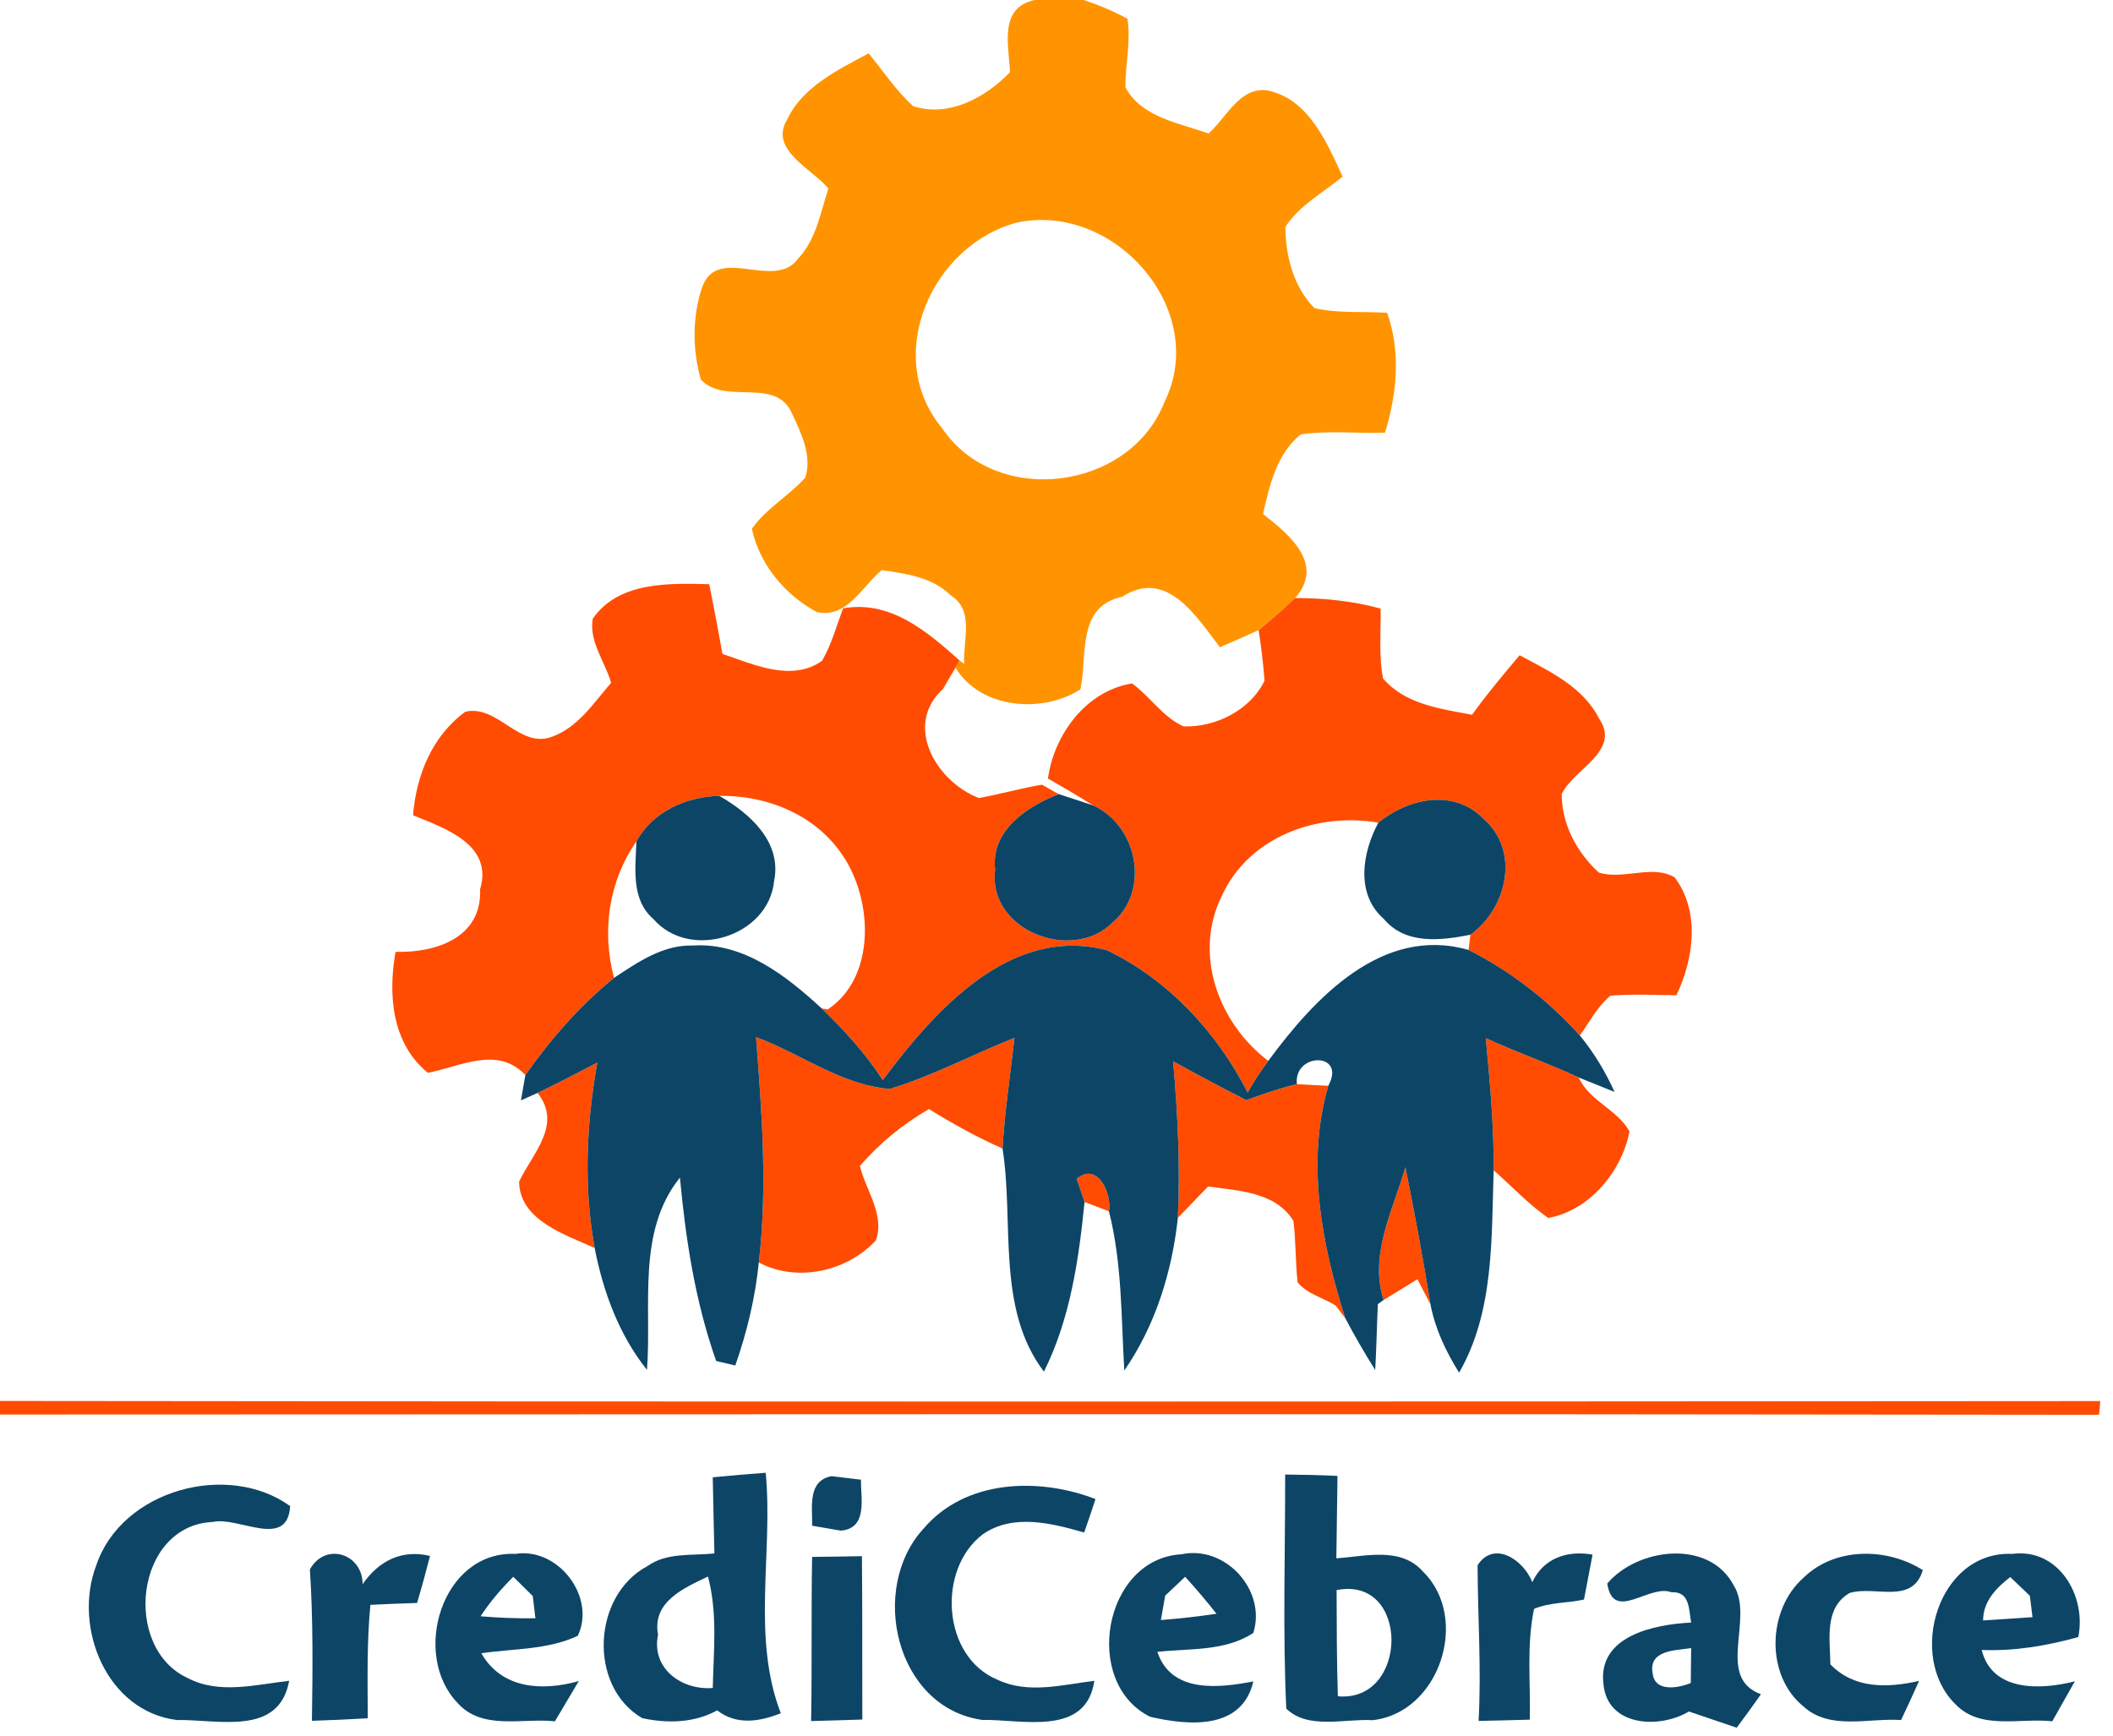
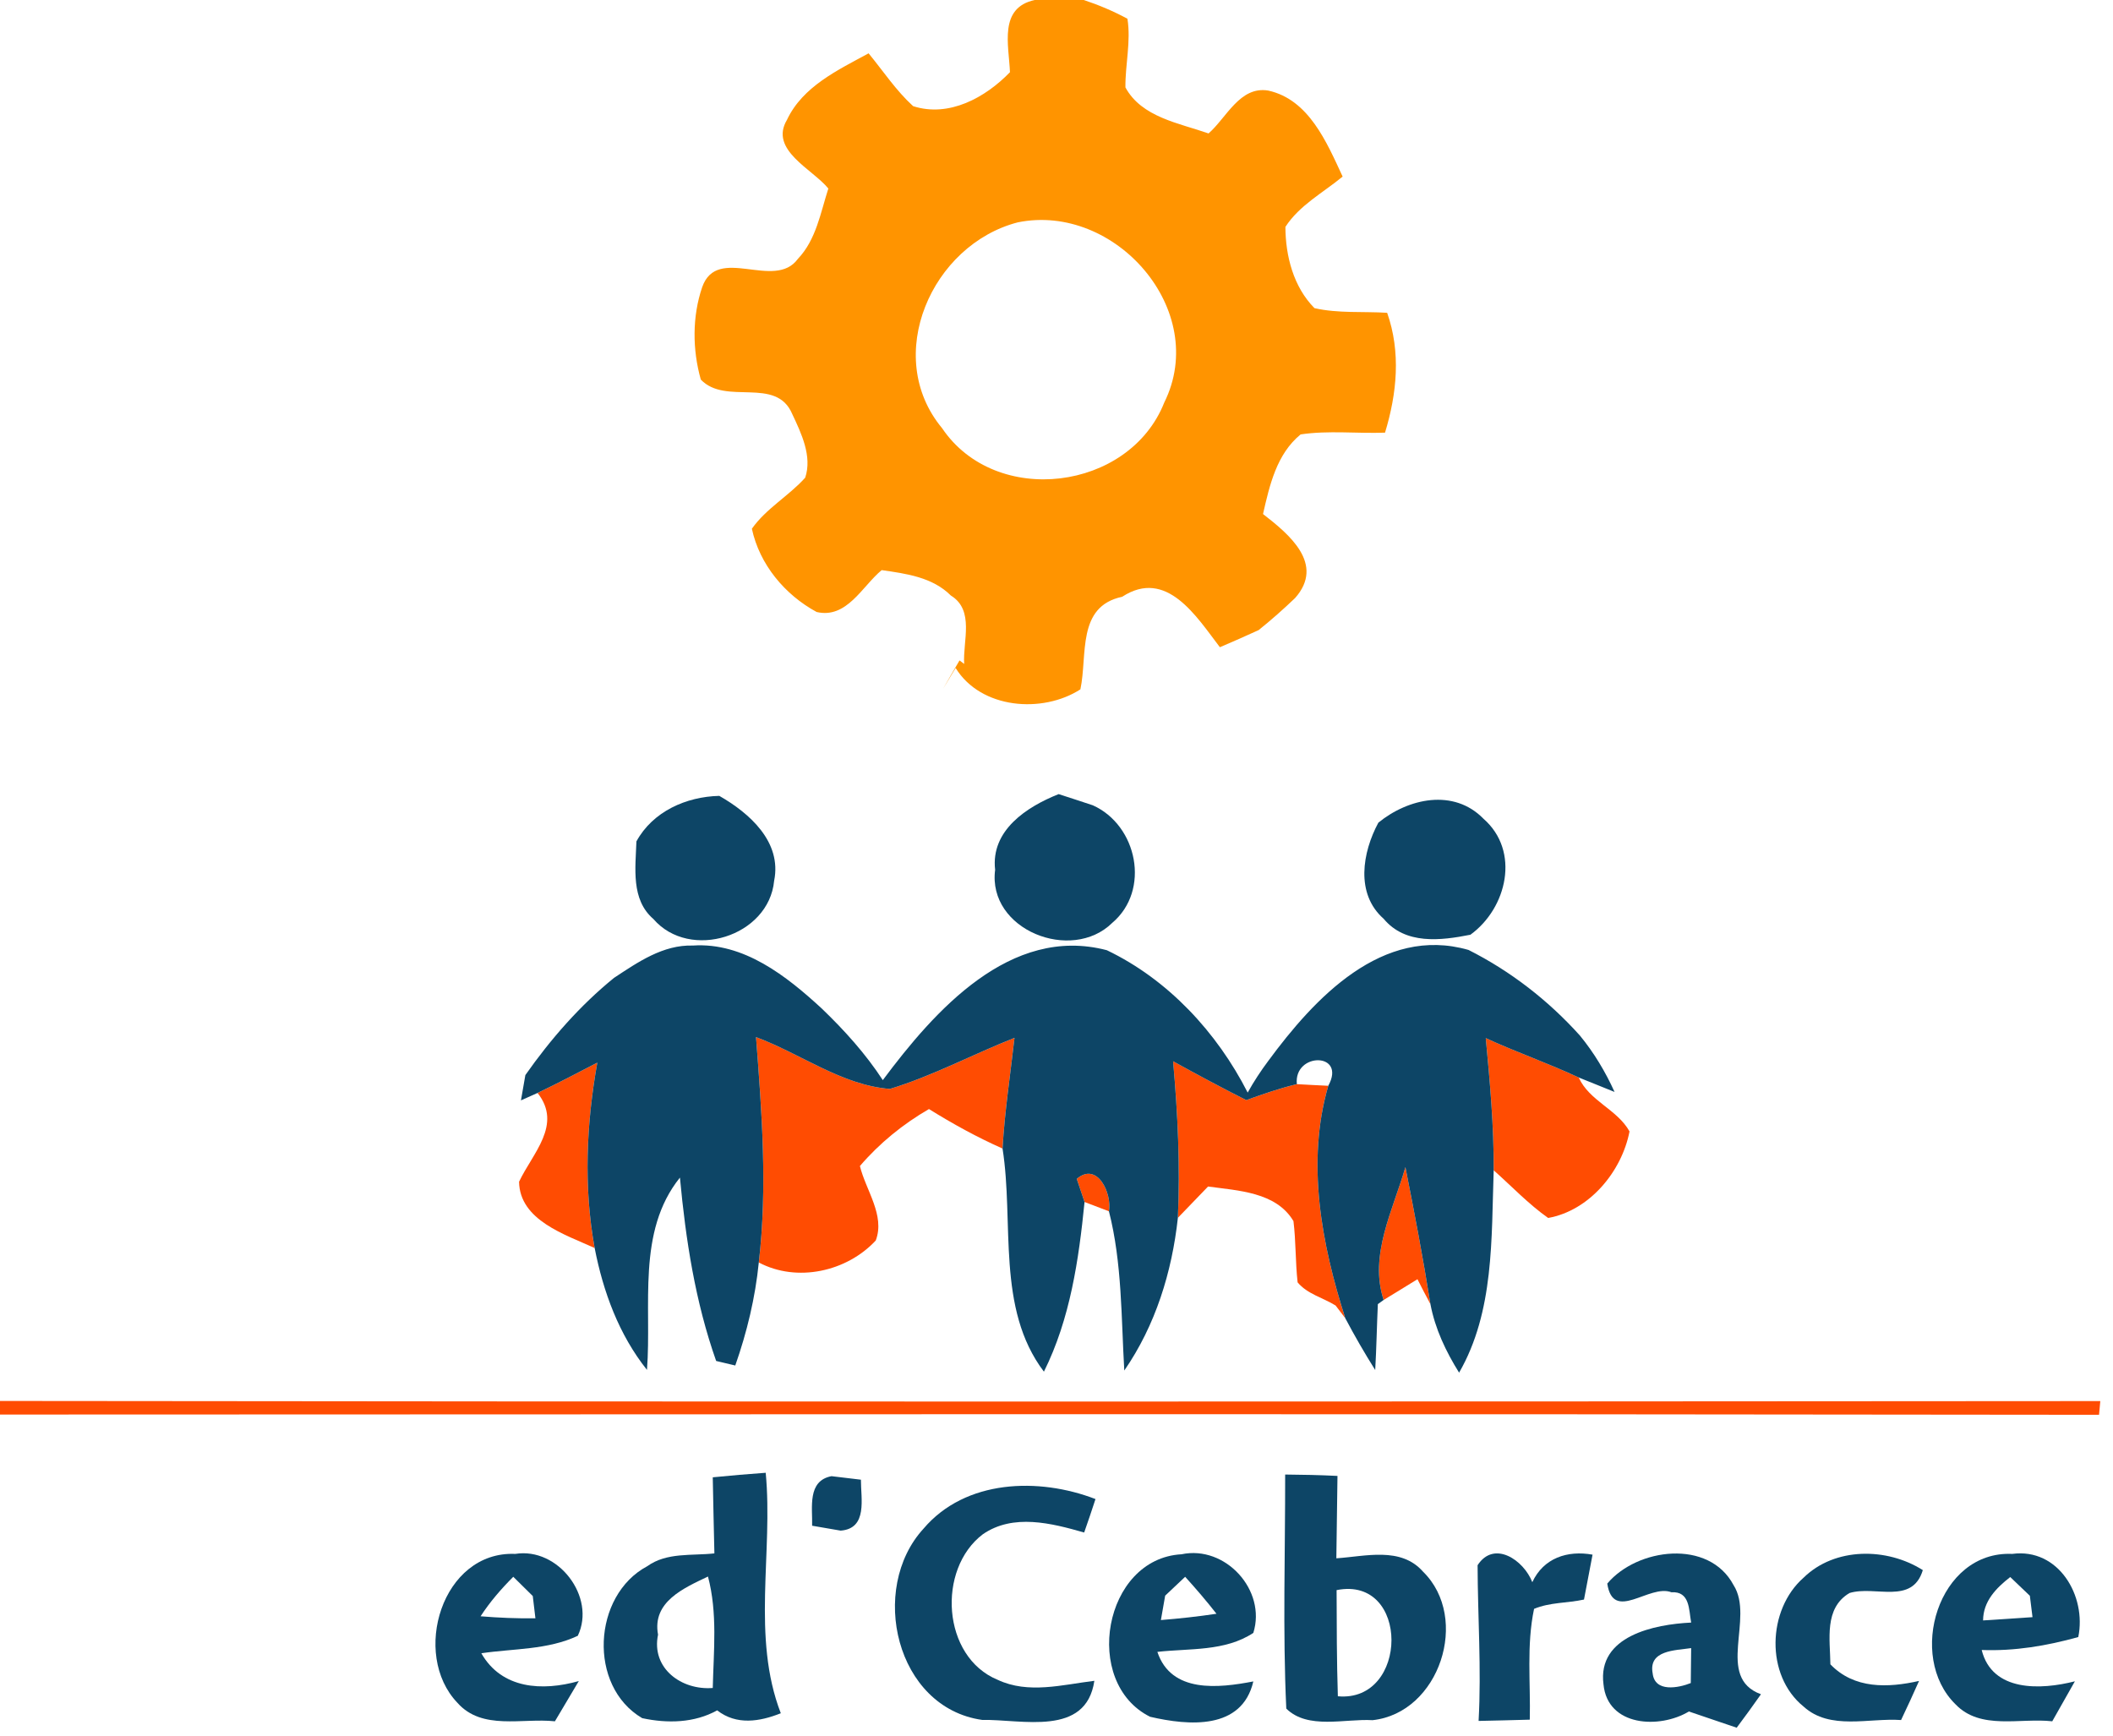
<svg xmlns="http://www.w3.org/2000/svg" width="168pt" height="138pt" viewBox="0 0 168 138" version="1.1">
  <g id="#ff9400ff">
    <path fill="#ff9400" opacity="1.00" d=" M 82.27 0.00 L 86.17 0.00 C 87.37 0.40 88.53 0.89 89.64 1.49 C 89.93 3.31 89.46 5.13 89.48 6.95 C 90.77 9.33 93.76 9.79 96.09 10.61 C 97.52 9.36 98.58 6.83 100.83 7.20 C 104.07 7.91 105.49 11.33 106.75 14.04 C 105.20 15.32 103.31 16.32 102.20 18.04 C 102.21 20.36 102.84 22.81 104.51 24.50 C 106.40 24.93 108.37 24.75 110.29 24.87 C 111.39 28.00 111.07 31.28 110.12 34.40 C 107.88 34.48 105.62 34.21 103.41 34.54 C 101.50 36.10 100.94 38.59 100.42 40.87 C 102.51 42.49 105.36 44.85 102.97 47.55 C 102.04 48.44 101.08 49.29 100.07 50.10 C 99.05 50.57 98.02 51.02 96.99 51.46 C 95.13 49.03 92.75 45.15 89.22 47.45 C 85.59 48.22 86.48 52.08 85.90 54.81 C 82.89 56.75 77.99 56.38 75.98 53.11 C 75.73 53.53 75.23 54.36 74.98 54.77 C 75.30 54.20 75.96 53.07 76.29 52.51 L 76.66 52.79 C 76.54 50.98 77.51 48.52 75.60 47.35 C 74.14 45.89 72.05 45.61 70.10 45.33 C 68.55 46.61 67.33 49.22 64.93 48.66 C 62.40 47.29 60.39 44.88 59.78 42.04 C 60.92 40.42 62.71 39.44 64.02 37.98 C 64.59 36.28 63.71 34.45 62.99 32.92 C 61.71 29.89 57.71 32.27 55.72 30.18 C 55.05 27.81 55.03 25.17 55.83 22.83 C 57.03 19.42 61.58 23.14 63.44 20.58 C 64.89 19.06 65.24 16.91 65.86 14.99 C 64.59 13.43 61.14 11.93 62.57 9.53 C 63.82 6.87 66.62 5.57 69.06 4.24 C 70.22 5.65 71.24 7.20 72.60 8.44 C 75.45 9.36 78.35 7.76 80.30 5.74 C 80.21 3.57 79.39 0.62 82.27 0.00 M 74.90 34.04 C 79.17 40.37 89.79 39.04 92.57 32.00 C 96.20 24.68 88.66 16.10 80.92 17.68 C 74.08 19.45 70.15 28.32 74.90 34.04 Z" />
  </g>
  <g id="#ff4c02ff">
-     <path fill="#ff4c02" opacity="1.00" d=" M 47.13 49.19 C 49.19 46.23 53.18 46.37 56.39 46.45 C 56.76 48.29 57.11 50.14 57.44 51.99 C 59.91 52.83 62.96 54.25 65.36 52.54 C 66.11 51.24 66.51 49.77 67.03 48.37 C 70.79 47.70 73.70 50.20 76.29 52.51 C 75.96 53.07 75.30 54.20 74.98 54.77 C 71.78 57.70 74.48 62.17 77.83 63.45 C 79.52 63.15 81.16 62.67 82.85 62.39 L 84.17 63.14 C 81.63 64.15 78.76 66.02 79.12 69.16 C 78.50 73.93 85.19 76.58 88.44 73.37 C 91.49 70.78 90.43 65.62 86.89 64.03 C 85.72 63.28 84.52 62.59 83.32 61.90 C 83.80 58.40 86.37 54.92 90.01 54.34 C 91.44 55.38 92.45 57.01 94.09 57.75 C 96.63 57.86 99.43 56.45 100.54 54.12 C 100.44 52.77 100.28 51.43 100.07 50.10 C 101.08 49.29 102.04 48.44 102.97 47.55 C 105.27 47.55 107.56 47.78 109.77 48.39 C 109.80 50.24 109.61 52.11 109.96 53.94 C 111.71 56.00 114.54 56.36 117.04 56.83 C 118.22 55.19 119.52 53.64 120.82 52.10 C 123.20 53.37 125.89 54.62 127.16 57.17 C 128.88 59.72 125.15 61.10 124.17 63.13 C 124.16 65.53 125.38 67.79 127.12 69.38 C 129.07 69.98 131.39 68.71 133.15 69.76 C 135.19 72.48 134.67 76.24 133.29 79.13 C 131.53 79.11 129.78 79.02 128.03 79.17 C 127.01 80.04 126.38 81.25 125.61 82.33 C 123.10 79.54 120.11 77.22 116.76 75.53 C 116.80 75.23 116.87 74.62 116.91 74.32 C 119.82 72.21 120.89 67.67 117.95 65.10 C 115.58 62.67 111.97 63.47 109.59 65.41 C 104.72 64.57 99.31 66.53 97.16 71.20 C 94.84 75.84 96.87 81.35 100.84 84.35 C 100.24 85.15 99.69 85.99 99.20 86.87 C 96.76 82.08 92.87 77.88 88.00 75.55 C 80.33 73.54 74.30 80.37 70.19 85.88 C 68.82 83.78 67.14 81.92 65.34 80.19 L 65.82 80.25 C 69.66 77.70 69.41 71.53 66.99 68.00 C 64.84 64.78 60.98 63.22 57.19 63.28 C 54.56 63.34 51.90 64.52 50.60 66.90 C 48.39 70.10 47.83 74.01 48.82 77.75 C 46.10 79.96 43.78 82.62 41.77 85.48 C 39.56 83.12 36.62 84.80 34.02 85.30 C 31.15 82.97 30.84 79.07 31.45 75.68 C 34.66 75.77 38.33 74.56 38.17 70.71 C 39.24 67.16 35.39 65.86 32.84 64.82 C 33.09 61.65 34.36 58.51 37.00 56.59 C 39.57 55.99 41.28 59.55 43.89 58.58 C 45.96 57.83 47.21 55.88 48.59 54.29 C 48.11 52.62 46.81 51.00 47.13 49.19 Z" />
    <path fill="#ff4c02" opacity="1.00" d=" M 70.75 86.58 C 74.17 85.54 77.34 83.83 80.66 82.52 C 80.33 85.45 79.88 88.37 79.71 91.32 C 77.68 90.42 75.74 89.35 73.86 88.18 C 71.79 89.38 69.93 90.89 68.37 92.71 C 68.83 94.62 70.39 96.63 69.63 98.63 C 67.33 101.11 63.37 101.99 60.33 100.38 C 61.03 94.41 60.57 88.42 60.11 82.46 C 63.65 83.77 66.92 86.28 70.75 86.58 Z" />
    <path fill="#ff4c02" opacity="1.00" d=" M 118.13 82.54 C 120.56 83.66 123.09 84.53 125.52 85.67 C 126.36 87.54 128.58 88.20 129.56 89.96 C 128.94 93.15 126.38 96.25 123.09 96.84 C 121.52 95.73 120.19 94.32 118.76 93.05 C 118.78 89.54 118.46 86.03 118.13 82.54 Z" />
    <path fill="#ff4c02" opacity="1.00" d=" M 42.74 86.90 C 44.34 86.13 45.92 85.31 47.49 84.49 C 46.62 89.36 46.39 94.35 47.28 99.23 C 44.95 98.16 41.32 97.04 41.27 93.96 C 42.34 91.69 44.74 89.43 42.74 86.90 Z" />
    <path fill="#ff4c02" opacity="1.00" d=" M 93.27 84.38 C 95.19 85.44 97.13 86.48 99.09 87.47 C 100.41 86.99 101.74 86.53 103.11 86.20 C 103.74 86.24 104.99 86.30 105.61 86.33 C 103.84 92.40 105.07 98.91 106.96 104.81 C 106.76 104.55 106.38 104.05 106.19 103.80 C 105.19 103.18 103.94 102.89 103.17 101.96 C 102.99 100.34 103.04 98.71 102.84 97.09 C 101.46 94.77 98.43 94.67 96.05 94.34 C 95.45 94.96 94.25 96.21 93.65 96.83 C 93.84 92.68 93.64 88.52 93.27 84.38 Z" />
    <path fill="#ff4c02" opacity="1.00" d=" M 85.61 93.73 C 87.26 92.33 88.42 94.90 88.17 96.31 C 87.68 96.12 86.72 95.75 86.23 95.57 C 86.08 95.11 85.77 94.19 85.61 93.73 Z" />
-     <path fill="#ff4c02" opacity="1.00" d=" M 111.74 92.80 C 112.46 96.42 113.15 100.05 113.73 103.69 C 113.38 103.03 113.03 102.38 112.70 101.71 C 112.03 102.13 110.68 102.95 110.01 103.36 C 108.83 99.81 110.77 96.18 111.74 92.80 Z" />
+     <path fill="#ff4c02" opacity="1.00" d=" M 111.74 92.80 C 112.46 96.42 113.15 100.05 113.73 103.69 C 113.38 103.03 113.03 102.38 112.70 101.71 C 112.03 102.13 110.68 102.95 110.01 103.36 C 108.83 99.81 110.77 96.18 111.74 92.80 " />
    <path fill="#ff4c02" opacity="1.00" d=" M 0.00 111.39 C 55.66 111.46 111.33 111.44 166.99 111.40 C 166.97 111.67 166.92 112.22 166.89 112.49 C 111.26 112.41 55.63 112.45 0.00 112.47 L 0.00 111.39 Z" />
  </g>
  <g id="#0d4566">
    <path fill="#0d4566" opacity="1.00" d=" M 50.60 66.90 C 51.90 64.52 54.56 63.34 57.19 63.28 C 59.59 64.65 62.18 66.94 61.55 70.03 C 61.13 74.47 54.84 76.42 51.95 73.07 C 50.15 71.52 50.53 69.01 50.60 66.90 Z" />
    <path fill="#0d4566" opacity="1.00" d=" M 79.12 69.16 C 78.76 66.02 81.63 64.15 84.17 63.14 C 85.08 63.43 85.98 63.73 86.89 64.03 C 90.43 65.62 91.49 70.78 88.44 73.37 C 85.19 76.58 78.50 73.93 79.12 69.16 Z" />
    <path fill="#0d4566" opacity="1.00" d=" M 109.59 65.41 C 111.97 63.47 115.58 62.67 117.95 65.10 C 120.89 67.67 119.82 72.21 116.91 74.32 C 114.55 74.79 111.74 75.13 110.01 73.05 C 107.75 71.06 108.32 67.77 109.59 65.41 Z" />
    <path fill="#0d4566" opacity="1.00" d=" M 48.82 77.75 C 50.72 76.50 52.71 75.11 55.09 75.18 C 59.13 74.91 62.54 77.61 65.34 80.19 C 67.14 81.92 68.82 83.78 70.19 85.88 C 74.30 80.37 80.33 73.54 88.00 75.55 C 92.87 77.88 96.76 82.08 99.20 86.87 C 99.69 85.99 100.24 85.15 100.84 84.35 C 104.50 79.38 109.90 73.56 116.76 75.53 C 120.11 77.22 123.10 79.54 125.61 82.33 C 126.73 83.69 127.64 85.21 128.37 86.82 C 127.66 86.53 126.23 85.95 125.52 85.67 C 123.09 84.53 120.56 83.66 118.13 82.54 C 118.46 86.03 118.78 89.54 118.76 93.05 C 118.57 98.47 118.81 104.28 116.01 109.14 C 114.96 107.46 114.10 105.65 113.73 103.69 C 113.15 100.05 112.46 96.42 111.74 92.80 C 110.77 96.18 108.83 99.81 110.01 103.36 C 109.89 103.44 109.67 103.61 109.55 103.69 C 109.47 105.43 109.44 107.18 109.34 108.93 C 108.49 107.58 107.70 106.21 106.96 104.81 C 105.07 98.91 103.84 92.40 105.61 86.33 C 107.08 83.64 102.85 83.65 103.11 86.20 C 101.74 86.53 100.41 86.99 99.09 87.47 C 97.13 86.48 95.19 85.44 93.27 84.38 C 93.64 88.52 93.84 92.68 93.65 96.83 C 93.18 101.14 91.87 105.38 89.39 108.97 C 89.14 104.73 89.22 100.44 88.17 96.31 C 88.42 94.90 87.26 92.33 85.61 93.73 C 85.77 94.19 86.08 95.11 86.23 95.57 C 85.77 100.17 85.09 104.86 83.00 109.06 C 79.19 104.04 80.64 97.19 79.71 91.32 C 79.88 88.37 80.33 85.45 80.66 82.52 C 77.34 83.83 74.17 85.54 70.75 86.58 C 66.92 86.28 63.65 83.77 60.11 82.46 C 60.57 88.42 61.03 94.41 60.33 100.38 C 60.05 103.18 59.39 105.92 58.46 108.57 C 58.08 108.48 57.32 108.30 56.94 108.21 C 55.28 103.51 54.52 98.58 54.06 93.63 C 50.60 97.93 51.83 103.82 51.44 108.92 C 49.21 106.12 47.96 102.72 47.28 99.23 C 46.39 94.35 46.62 89.36 47.49 84.49 C 45.92 85.31 44.34 86.13 42.74 86.90 L 41.42 87.49 C 41.51 86.99 41.68 85.99 41.77 85.48 C 43.78 82.62 46.10 79.96 48.82 77.75 Z" />
    <path fill="#0d4566" opacity="1.00" d=" M 56.67 117.46 C 58.07 117.32 59.48 117.20 60.88 117.10 C 61.48 123.44 59.74 130.16 62.08 136.22 C 60.40 136.89 58.56 137.19 57.02 135.99 C 55.20 137.00 53.06 137.04 51.06 136.61 C 46.73 134.07 47.11 126.85 51.46 124.53 C 53.02 123.41 55.00 123.71 56.80 123.51 C 56.75 121.49 56.71 119.47 56.67 117.46 M 52.32 129.97 C 51.76 132.65 54.19 134.41 56.67 134.21 C 56.74 131.25 57.06 128.25 56.29 125.35 C 54.39 126.26 51.83 127.35 52.32 129.97 Z" />
    <path fill="#0d4566" opacity="1.00" d=" M 64.57 121.31 C 64.61 119.87 64.17 117.74 66.11 117.37 C 66.69 117.44 67.87 117.58 68.45 117.65 C 68.44 119.14 69.01 121.53 66.84 121.70 C 66.27 121.60 65.13 121.41 64.57 121.31 Z" />
    <path fill="#0d4566" opacity="1.00" d=" M 102.18 117.24 C 103.56 117.25 104.95 117.28 106.34 117.35 C 106.31 119.53 106.28 121.71 106.25 123.90 C 108.56 123.75 111.37 122.95 113.14 124.96 C 116.92 128.66 114.45 136.20 109.13 136.77 C 106.93 136.64 103.98 137.54 102.27 135.85 C 101.98 129.66 102.19 123.44 102.18 117.24 M 106.27 126.43 C 106.28 129.24 106.28 132.06 106.37 134.87 C 112.02 135.39 112.12 125.26 106.27 126.43 Z" />
-     <path fill="#0d4566" opacity="1.00" d=" M 7.66 124.44 C 9.68 118.46 18.11 116.17 23.07 119.75 C 22.86 123.24 18.93 120.54 16.92 121.01 C 10.76 121.28 9.68 131.00 14.92 133.42 C 17.44 134.74 20.33 133.94 22.99 133.64 C 22.19 138.09 17.29 136.69 14.08 136.76 C 8.47 136.08 5.77 129.37 7.66 124.44 Z" />
    <path fill="#0d4566" opacity="1.00" d=" M 73.43 121.54 C 76.76 117.62 82.59 117.45 87.10 119.19 C 86.81 120.08 86.51 120.97 86.20 121.85 C 83.61 121.11 80.56 120.32 78.14 121.99 C 74.48 124.77 74.89 131.74 79.32 133.56 C 81.76 134.71 84.48 133.95 87.01 133.64 C 86.35 138.12 81.25 136.69 78.09 136.75 C 71.22 135.78 69.04 126.32 73.43 121.54 Z" />
-     <path fill="#0d4566" opacity="1.00" d=" M 64.57 123.79 C 65.89 123.78 67.21 123.75 68.53 123.73 C 68.57 128.06 68.55 132.39 68.56 136.72 C 67.20 136.77 65.84 136.80 64.49 136.84 C 64.57 132.49 64.49 128.14 64.57 123.79 Z" />
-     <path fill="#0d4566" opacity="1.00" d=" M 24.64 124.78 C 25.88 122.57 28.84 123.54 28.83 125.96 C 30.10 124.12 31.92 123.17 34.19 123.71 C 33.87 124.96 33.53 126.21 33.16 127.45 C 31.92 127.49 30.68 127.54 29.45 127.60 C 29.16 130.60 29.23 133.61 29.24 136.62 C 27.76 136.71 26.28 136.77 24.80 136.82 C 24.86 132.81 24.90 128.79 24.64 124.78 Z" />
    <path fill="#0d4566" opacity="1.00" d=" M 36.37 135.39 C 32.67 131.53 35.14 123.30 40.97 123.55 C 44.38 123.00 47.41 126.98 45.94 130.06 C 43.55 131.19 40.83 131.07 38.27 131.45 C 39.89 134.30 43.12 134.48 46.02 133.66 C 45.54 134.46 44.59 136.06 44.12 136.86 C 41.53 136.58 38.33 137.61 36.37 135.39 M 38.21 128.51 C 39.66 128.63 41.11 128.69 42.57 128.67 C 42.52 128.23 42.41 127.34 42.36 126.90 C 41.97 126.52 41.20 125.75 40.81 125.37 C 39.85 126.33 38.95 127.37 38.21 128.51 Z" />
    <path fill="#0d4566" opacity="1.00" d=" M 91.44 136.50 C 86.00 133.79 87.74 123.92 93.94 123.58 C 97.43 122.84 100.71 126.44 99.65 129.83 C 97.40 131.32 94.58 131.05 92.02 131.34 C 93.12 134.65 96.89 134.22 99.65 133.69 C 98.74 137.58 94.50 137.21 91.44 136.50 M 92.64 126.87 C 92.55 127.35 92.38 128.32 92.30 128.81 C 93.78 128.69 95.25 128.53 96.72 128.31 C 95.93 127.30 95.09 126.32 94.23 125.37 C 93.83 125.75 93.04 126.49 92.64 126.87 Z" />
    <path fill="#0d4566" opacity="1.00" d=" M 117.48 124.45 C 118.79 122.43 121.15 124.04 121.83 125.80 C 122.72 123.88 124.62 123.25 126.62 123.61 C 126.45 124.50 126.11 126.28 125.94 127.18 C 124.62 127.47 123.23 127.39 121.97 127.92 C 121.36 130.81 121.70 133.80 121.63 136.73 C 120.27 136.77 118.91 136.80 117.56 136.83 C 117.79 132.70 117.49 128.53 117.48 124.45 Z" />
    <path fill="#0d4566" opacity="1.00" d=" M 127.79 125.91 C 130.17 123.08 135.87 122.34 137.83 126.03 C 139.52 128.67 136.36 133.37 140.01 134.71 C 139.38 135.61 138.74 136.49 138.08 137.37 C 136.82 136.94 135.55 136.51 134.28 136.08 C 131.95 137.48 127.81 137.29 127.49 133.92 C 126.99 130.07 131.54 129.15 134.46 129.01 C 134.27 127.98 134.37 126.51 132.89 126.60 C 131.12 125.92 128.27 129.04 127.79 125.91 M 131.40 133.05 C 131.57 134.58 133.45 134.21 134.43 133.82 C 134.44 133.12 134.45 131.73 134.46 131.04 C 133.20 131.23 131.05 131.19 131.40 133.05 Z" />
    <path fill="#0d4566" opacity="1.00" d=" M 143.40 125.44 C 145.89 123.00 150.03 123.03 152.88 124.84 C 152.03 127.63 149.09 126.04 147.05 126.66 C 145.01 127.87 145.51 130.36 145.53 132.33 C 147.42 134.30 150.10 134.21 152.58 133.65 C 152.12 134.69 151.64 135.73 151.15 136.76 C 148.59 136.58 145.50 137.60 143.40 135.69 C 140.34 133.21 140.51 127.98 143.40 125.44 Z" />
    <path fill="#0d4566" opacity="1.00" d=" M 155.48 135.51 C 151.59 131.71 154.09 123.28 159.99 123.55 C 163.67 123.06 165.91 126.89 165.24 130.16 C 162.74 130.86 160.17 131.29 157.56 131.19 C 158.39 134.54 162.27 134.37 164.97 133.68 C 164.37 134.74 163.77 135.80 163.17 136.86 C 160.62 136.57 157.47 137.59 155.48 135.51 M 157.67 128.84 C 158.98 128.75 160.29 128.67 161.60 128.58 C 161.55 128.16 161.44 127.30 161.39 126.88 C 161.00 126.50 160.22 125.76 159.83 125.39 C 158.70 126.27 157.68 127.32 157.67 128.84 Z" />
  </g>
</svg>